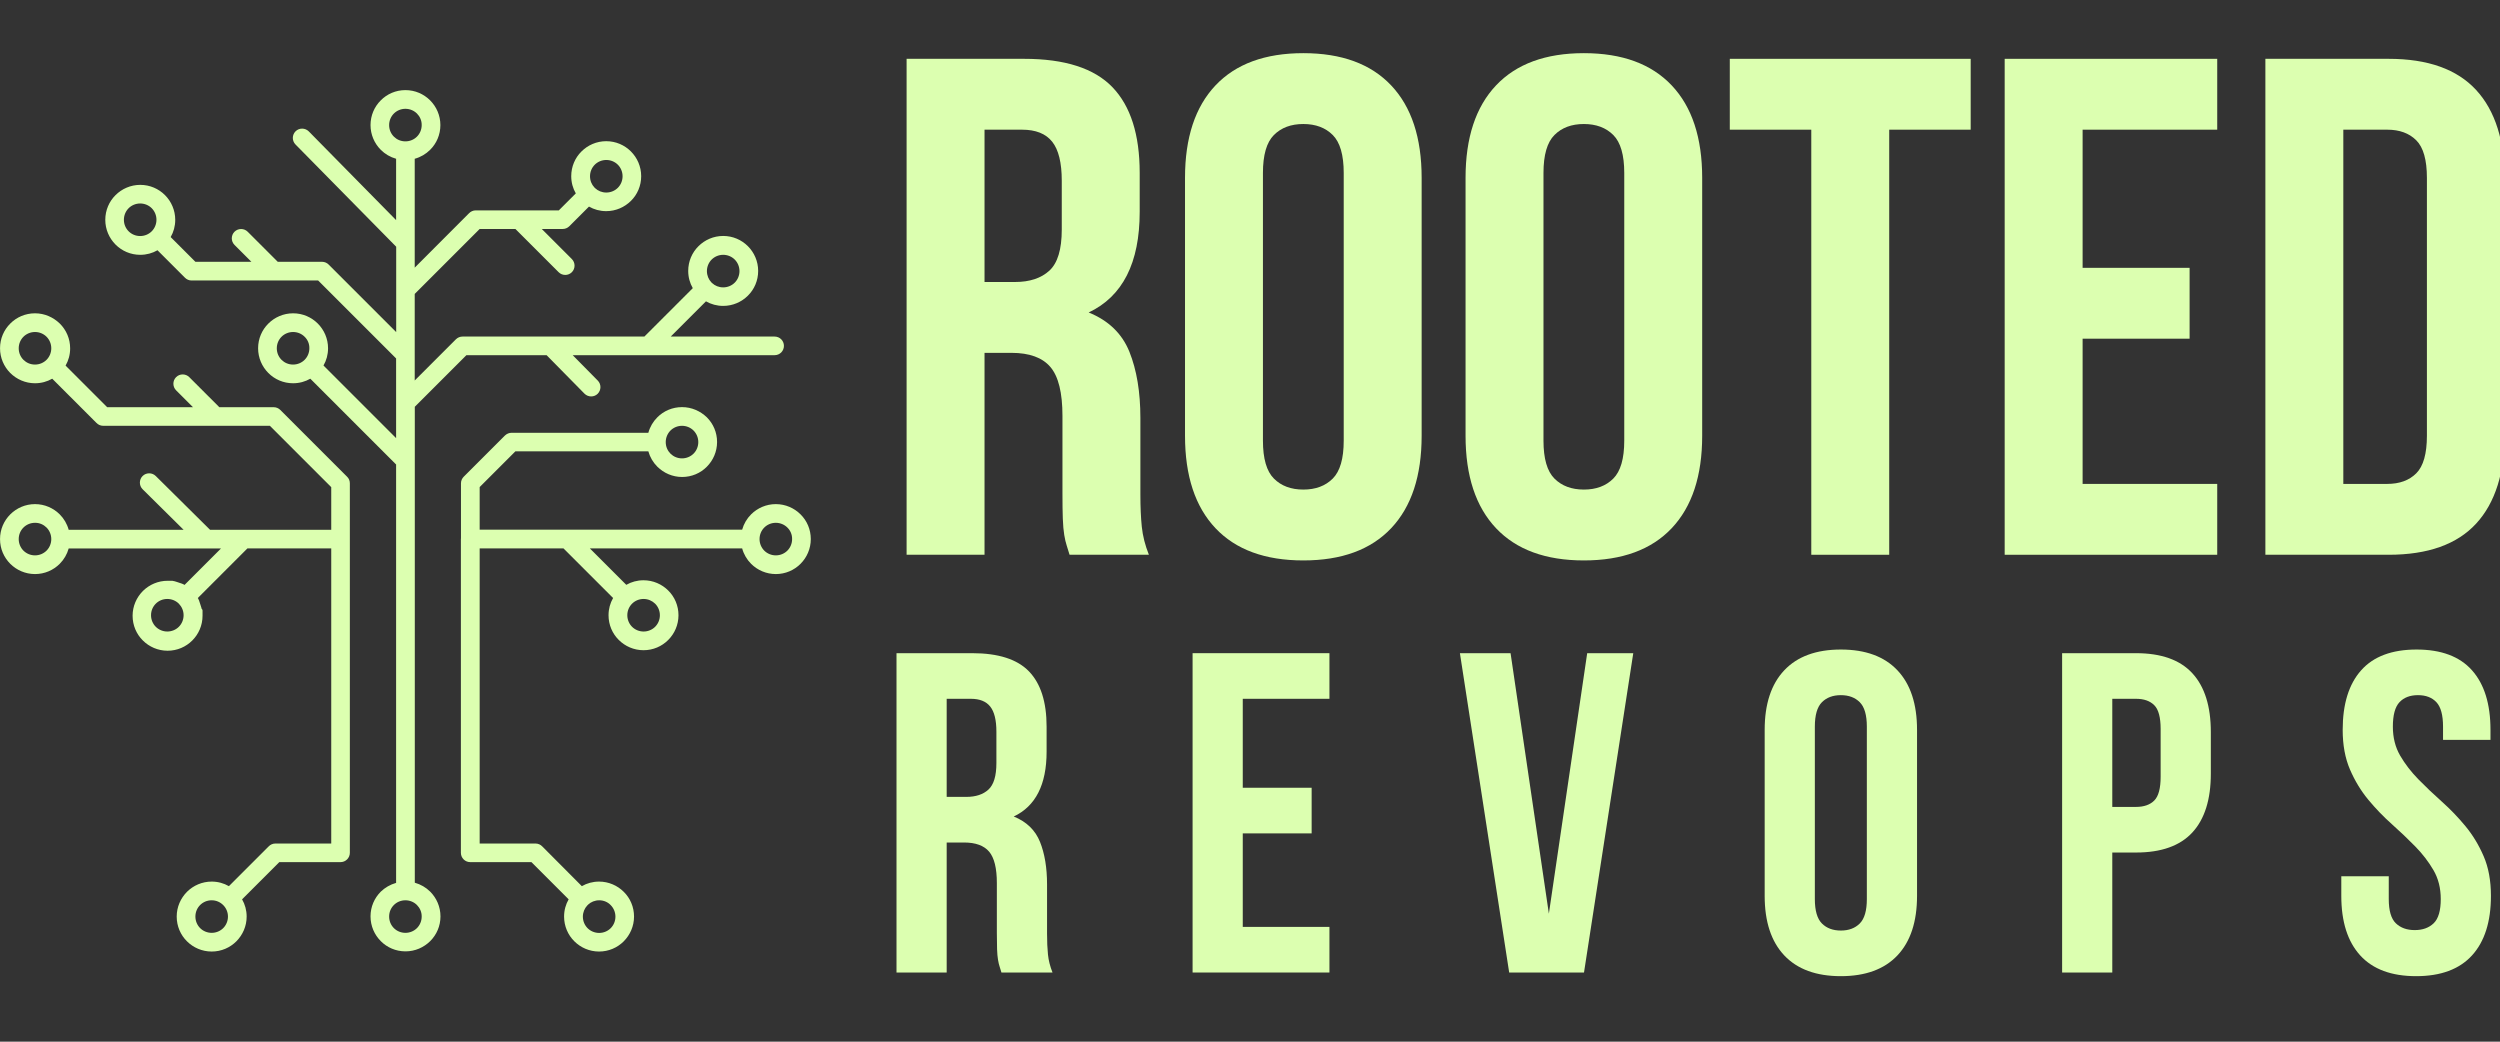
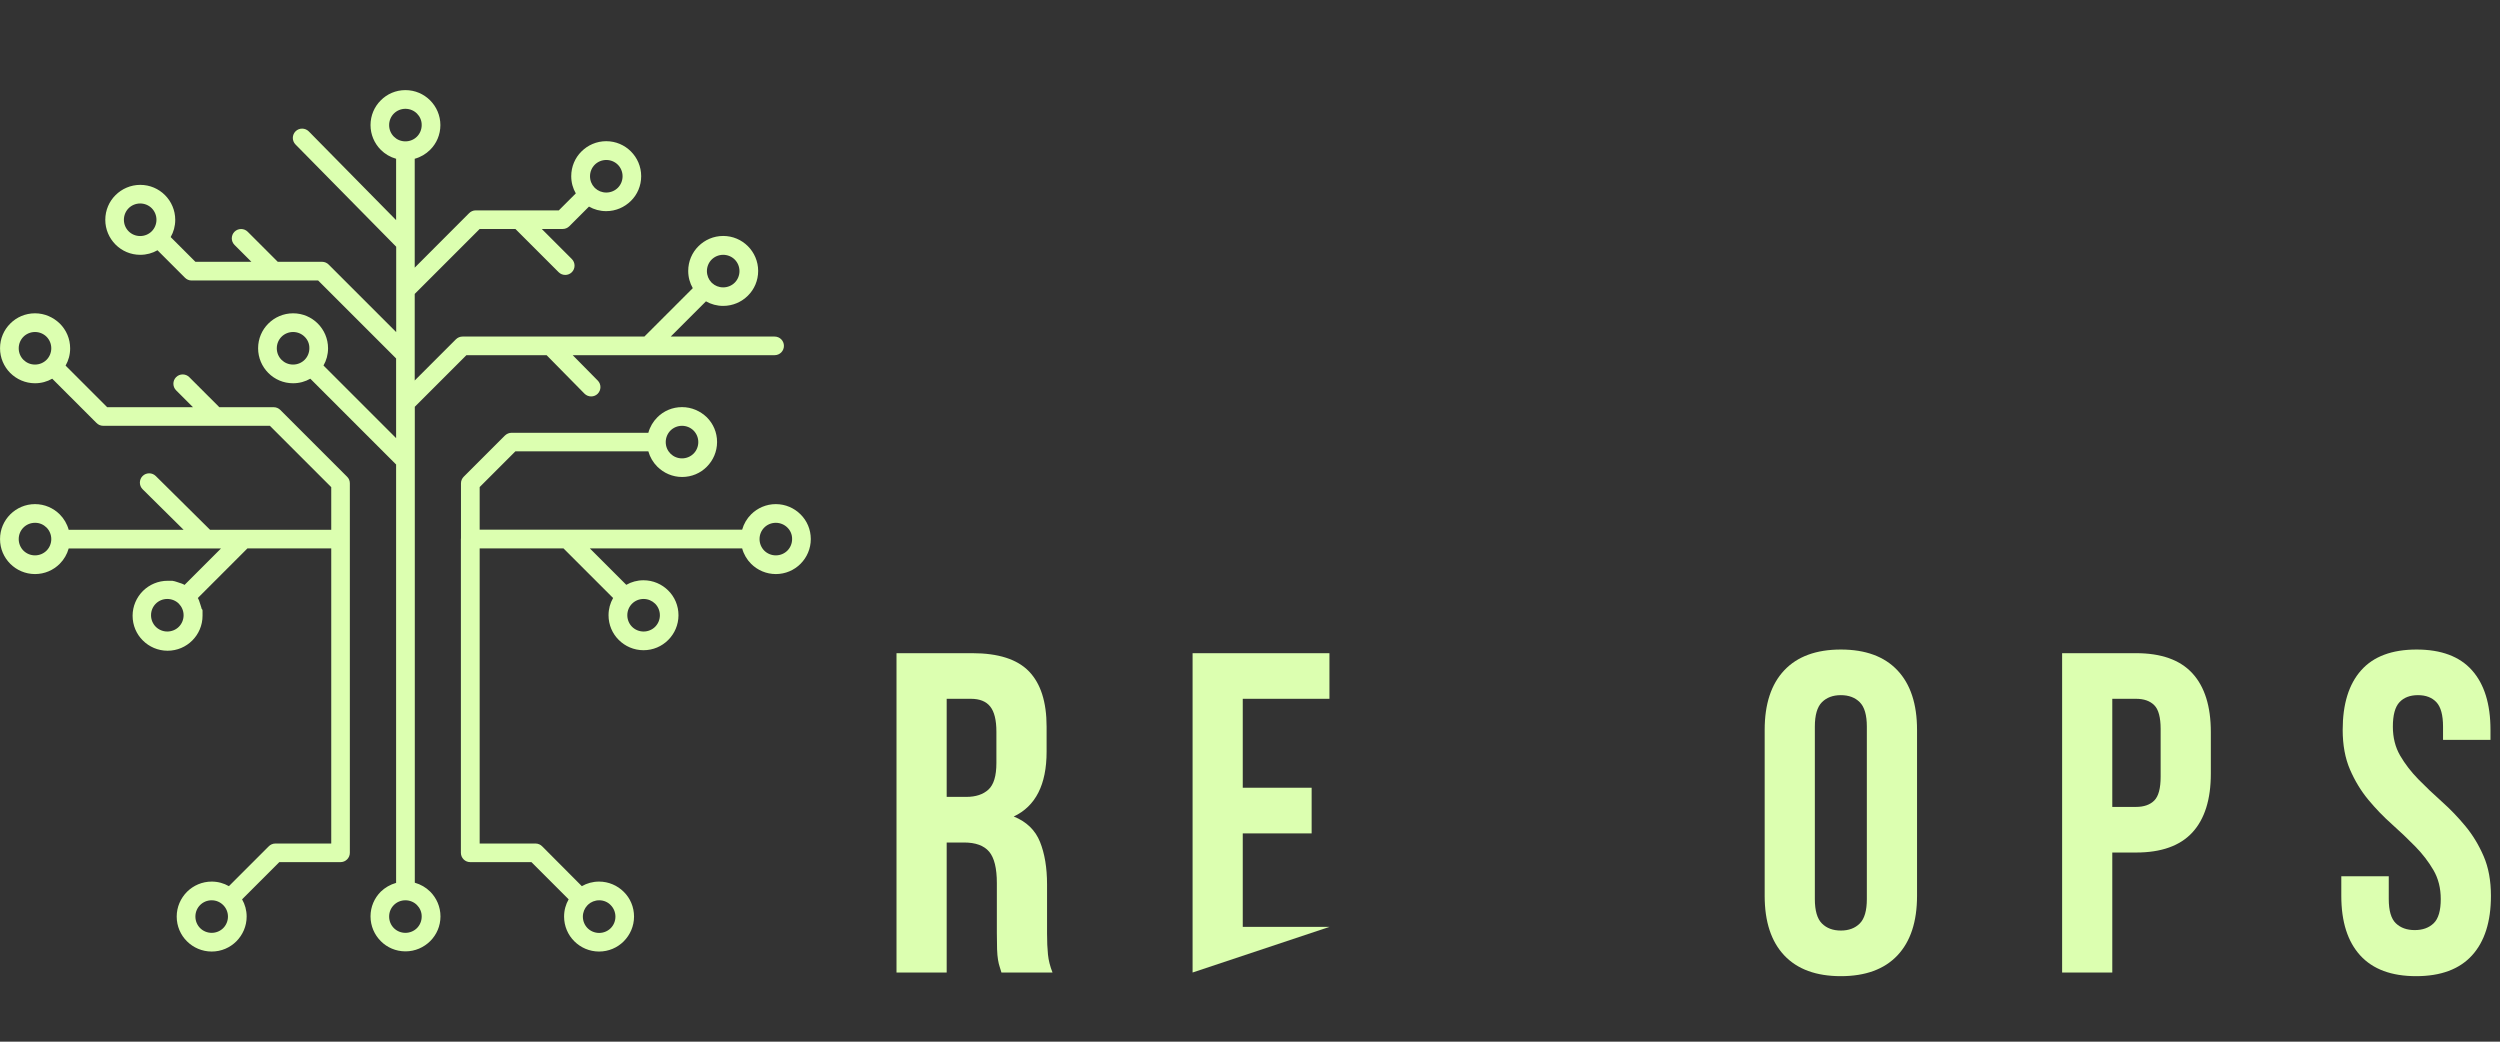
<svg xmlns="http://www.w3.org/2000/svg" width="2400" zoomAndPan="magnify" viewBox="0 0 1800 750" height="1000" preserveAspectRatio="xMidYMid meet" version="1.0">
  <rect x="0" y="0" width="1800" height="750" fill="#333333" stroke="none" />
  <defs>
    <g />
    <clipPath id="1100ec66ee">
      <path d="M 0 64.883 L 583.5 64.883 L 583.5 685.133 L 0 685.133 Z M 0 64.883 " clip-rule="nonzero" />
    </clipPath>
    <clipPath id="80d077f041">
      <path d="M 999 28 L 1168 28 L 1168 386 L 999 386 Z M 999 28 " clip-rule="nonzero" />
    </clipPath>
    <clipPath id="69c1c81c6c">
-       <rect x="0" width="1168" y="0" height="514" />
-     </clipPath>
+       </clipPath>
    <clipPath id="b6afbfdcc6">
      <rect x="0" width="1168" y="0" height="298" />
    </clipPath>
  </defs>
  <g clip-path="url(#1100ec66ee)">
    <path fill="#dcffb0" d="M 512.141 203.254 L 512.387 203.504 L 512.637 203.75 C 514.742 205.734 517.535 206.914 520.699 206.914 C 523.922 206.914 526.898 205.613 529.008 203.504 C 531.117 201.395 532.422 198.418 532.422 195.191 C 532.422 191.969 531.117 188.988 529.008 186.883 C 526.898 184.773 523.922 183.469 520.699 183.469 C 517.473 183.469 514.496 184.773 512.387 186.883 C 510.277 188.988 508.977 191.969 508.977 195.191 C 508.977 198.293 510.152 201.145 512.141 203.254 Z M 285.199 635.676 L 285.199 334.434 L 223.422 272.66 C 219.766 274.766 215.547 275.945 211.02 275.945 C 204.074 275.945 197.809 273.156 193.219 268.566 L 193.156 268.504 C 188.629 263.914 185.836 257.648 185.836 250.766 C 185.836 243.816 188.629 237.492 193.219 232.965 C 197.746 228.438 204.074 225.582 211.02 225.582 C 217.965 225.582 224.23 228.375 228.82 232.965 C 233.348 237.492 236.199 243.816 236.199 250.766 C 236.199 255.293 235.023 259.508 232.914 263.168 L 285.199 315.453 L 285.199 258.082 L 229.066 201.953 L 137.895 201.953 C 136.156 201.953 134.484 201.27 133.18 199.969 L 113.395 180.184 C 109.734 182.293 105.52 183.469 100.992 183.469 C 94.043 183.469 87.781 180.68 83.191 176.09 L 83.129 176.027 C 78.602 171.438 75.809 165.172 75.809 158.289 C 75.809 151.344 78.602 145.016 83.191 140.488 C 87.719 135.961 94.043 133.105 100.992 133.105 C 107.938 133.105 114.203 135.898 118.793 140.488 C 123.32 145.016 126.172 151.344 126.172 158.289 C 126.172 162.816 124.992 167.035 122.883 170.691 L 140.684 188.492 L 181 188.492 L 168.844 176.336 C 166.238 173.73 166.238 169.453 168.844 166.848 C 171.449 164.242 175.727 164.242 178.332 166.848 L 199.98 188.492 L 231.859 188.492 C 233.781 188.492 235.52 189.301 236.758 190.602 L 285.262 239.105 L 285.262 177.641 L 212.754 104.02 C 210.152 101.352 210.211 97.133 212.816 94.531 C 215.422 91.926 219.703 91.988 222.309 94.59 L 285.199 158.477 L 285.199 114.316 C 280.98 113.137 277.195 110.902 274.156 107.863 L 274.098 107.801 C 269.566 103.211 266.777 96.949 266.777 90.062 C 266.777 83.117 269.566 76.789 274.156 72.262 C 278.688 67.672 284.949 64.883 291.898 64.883 C 298.844 64.883 305.105 67.672 309.695 72.262 C 314.227 76.789 317.078 83.117 317.078 90.062 C 317.078 97.012 314.285 103.336 309.695 107.863 C 306.656 110.902 302.875 113.137 298.594 114.316 L 298.594 192.711 L 337.668 153.574 C 338.91 152.273 340.645 151.465 342.57 151.465 L 402.359 151.465 L 414.578 139.246 C 412.469 135.59 411.289 131.371 411.289 126.844 C 411.289 119.898 414.082 113.57 418.672 109.043 C 423.199 104.516 429.523 101.66 436.473 101.66 C 443.418 101.66 449.684 104.453 454.273 109.043 C 458.801 113.57 461.652 119.898 461.652 126.844 C 461.652 133.789 458.863 140.117 454.273 144.645 C 449.684 149.172 443.418 152.023 436.473 152.023 C 431.945 152.023 427.727 150.848 424.066 148.738 L 409.926 162.879 C 408.625 164.18 406.887 164.863 405.148 164.863 L 390.078 164.863 L 411.723 186.508 C 414.328 189.113 414.328 193.395 411.723 196 C 409.121 198.602 404.84 198.602 402.234 196 L 371.098 164.863 L 345.359 164.863 L 298.594 211.629 L 298.594 273.961 L 328.242 244.312 C 329.543 243.012 331.281 242.328 333.02 242.328 L 463.949 242.328 L 498.805 207.473 C 496.695 203.812 495.516 199.594 495.516 195.066 C 495.516 188.121 498.309 181.797 502.898 177.266 C 507.426 172.738 513.75 169.887 520.699 169.887 C 527.645 169.887 533.91 172.68 538.5 177.266 C 543.027 181.797 545.879 188.121 545.879 195.066 C 545.879 202.016 543.09 208.34 538.5 212.867 C 533.973 217.395 527.645 220.25 520.699 220.25 C 516.172 220.25 511.953 219.07 508.293 216.961 L 482.926 242.328 L 557.727 242.328 C 561.445 242.328 564.426 245.305 564.426 249.027 C 564.426 252.75 561.445 255.727 557.727 255.727 L 412.344 255.727 L 430.395 274.023 C 432.996 276.629 432.938 280.906 430.332 283.512 C 427.727 286.117 423.445 286.055 420.84 283.449 L 393.551 255.727 L 335.809 255.727 L 298.656 292.879 L 298.656 635.555 C 302.875 636.73 306.719 638.965 309.758 642.004 C 314.285 646.531 317.141 652.855 317.141 659.805 C 317.141 666.75 314.348 673.016 309.758 677.605 C 305.168 682.133 298.906 684.984 291.957 684.984 C 285.012 684.984 278.688 682.195 274.156 677.605 C 269.629 673.078 266.777 666.75 266.777 659.805 C 266.777 652.855 269.566 646.594 274.156 642.004 L 274.219 641.941 C 277.195 639.09 280.98 636.855 285.199 635.676 Z M 109.238 149.914 C 107.133 147.809 104.152 146.504 100.93 146.504 C 97.703 146.504 94.727 147.809 92.617 149.914 C 90.508 152.023 89.207 155 89.207 158.227 C 89.207 161.516 90.508 164.43 92.617 166.539 C 94.727 168.645 97.641 169.949 100.93 169.949 C 104.152 169.949 107.133 168.645 109.238 166.539 C 111.348 164.43 112.652 161.453 112.652 158.227 C 112.652 155 111.348 152.023 109.238 149.914 Z M 300.207 81.754 C 298.098 79.645 295.121 78.34 291.898 78.34 C 288.672 78.34 285.695 79.645 283.586 81.754 C 281.477 83.863 280.176 86.84 280.176 90.062 C 280.176 93.352 281.477 96.266 283.586 98.375 C 285.695 100.484 288.609 101.785 291.898 101.785 C 295.121 101.785 298.098 100.484 300.207 98.375 C 302.316 96.266 303.617 93.289 303.617 90.062 C 303.68 86.777 302.316 83.863 300.207 81.754 Z M 444.844 118.594 C 442.734 116.484 439.758 115.184 436.535 115.184 C 433.309 115.184 430.332 116.484 428.223 118.594 C 426.113 120.703 424.812 123.68 424.812 126.906 C 424.812 130.066 425.988 132.859 427.973 134.969 L 428.223 135.215 L 428.469 135.465 C 430.578 137.449 433.371 138.629 436.535 138.629 C 439.758 138.629 442.734 137.324 444.844 135.215 C 446.953 133.105 448.254 130.129 448.254 126.906 C 448.254 123.68 446.953 120.703 444.844 118.594 Z M 491.051 293.125 C 484.105 293.125 477.777 295.918 473.25 300.508 C 470.211 303.547 467.98 307.328 466.801 311.609 L 368.309 311.609 C 366.57 311.609 364.898 312.289 363.531 313.594 L 333.887 343.238 C 332.645 344.48 331.902 346.156 331.902 347.953 L 331.902 387.523 C 331.902 387.711 331.84 387.957 331.84 388.145 L 331.84 614.031 C 331.84 617.754 334.879 620.73 338.539 620.73 L 382.637 620.73 L 409.43 647.523 C 407.32 651.184 406.141 655.398 406.141 659.93 C 406.141 666.875 408.934 673.199 413.523 677.727 C 418.051 682.258 424.375 685.109 431.324 685.109 C 438.27 685.109 444.535 682.316 449.125 677.727 C 453.652 673.137 456.504 666.875 456.504 659.93 C 456.504 652.98 453.715 646.656 449.125 642.129 C 444.598 637.602 438.27 634.746 431.324 634.746 C 426.797 634.746 422.578 635.926 418.918 638.035 L 390.449 609.441 C 389.211 608.141 387.473 607.332 385.551 607.332 L 345.359 607.332 L 345.359 394.844 L 405.707 394.844 L 441.434 430.566 C 439.324 434.227 438.145 438.445 438.145 442.973 C 438.145 449.918 440.938 456.246 445.527 460.773 C 450.055 465.301 456.379 468.152 463.328 468.152 C 470.273 468.152 476.539 465.363 481.129 460.773 C 485.656 456.246 488.508 449.918 488.508 442.973 C 488.508 436.027 485.719 429.699 481.129 425.172 C 476.602 420.645 470.273 417.793 463.328 417.793 C 458.801 417.793 454.582 418.969 450.922 421.078 L 424.688 394.844 L 534.344 394.844 C 535.52 399.121 537.754 402.906 540.793 405.945 C 545.32 410.473 551.648 413.324 558.594 413.324 C 565.539 413.324 571.805 410.535 576.395 405.945 C 580.922 401.418 583.773 395.09 583.773 388.145 C 583.773 381.199 580.984 374.871 576.395 370.344 C 571.867 365.816 565.539 362.965 558.594 362.965 C 551.711 362.965 545.445 365.754 540.855 370.281 L 540.793 370.344 C 537.754 373.383 535.523 377.168 534.344 381.383 L 345.359 381.383 L 345.359 350.684 L 371.098 324.945 L 466.801 324.945 C 467.98 329.16 470.211 332.945 473.25 335.984 L 473.312 336.047 C 477.902 340.574 484.168 343.426 491.113 343.426 C 498.059 343.426 504.387 340.637 508.914 336.047 C 513.441 331.52 516.293 325.191 516.293 318.246 C 516.293 311.297 513.504 305.035 508.914 300.445 C 504.262 295.98 497.996 293.125 491.051 293.125 Z M 499.363 309.996 C 497.254 307.887 494.277 306.586 491.051 306.586 C 487.824 306.586 484.848 307.887 482.738 309.996 C 480.633 312.105 479.328 315.082 479.328 318.309 C 479.328 321.594 480.633 324.508 482.738 326.617 C 484.848 328.727 487.766 330.031 491.051 330.031 C 494.277 330.031 497.254 328.727 499.363 326.617 C 501.473 324.508 502.773 321.531 502.773 318.309 C 502.773 315.082 501.473 312.105 499.363 309.996 Z M 25.199 225.582 C 18.254 225.582 11.926 228.375 7.398 232.965 C 2.809 237.492 0.02 243.816 0.02 250.766 C 0.02 257.648 2.809 263.914 7.336 268.504 L 7.398 268.566 C 11.988 273.094 18.254 275.945 25.199 275.945 C 29.727 275.945 33.945 274.766 37.605 272.66 L 69.422 304.477 C 70.66 305.777 72.398 306.586 74.32 306.586 L 194.336 306.586 L 238.496 350.746 L 238.496 381.445 L 151.23 381.445 L 112.156 342.742 C 109.551 340.141 105.27 340.141 102.664 342.742 C 100.059 345.348 100.059 349.629 102.664 352.234 L 132.188 381.445 L 49.449 381.445 C 48.273 377.168 46.039 373.383 43 370.344 C 38.473 365.816 32.145 362.965 25.199 362.965 C 18.316 362.965 12.051 365.754 7.461 370.281 L 7.398 370.344 C 2.809 374.934 0.02 381.199 0.02 388.145 C 0.02 395.09 2.809 401.355 7.398 405.945 C 11.926 410.473 18.254 413.324 25.199 413.324 C 32.145 413.324 38.41 410.535 43 405.945 C 46.039 402.906 48.273 399.121 49.449 394.906 L 159.105 394.906 L 132.871 421.141 L 132.746 421.078 L 132.559 420.953 L 132.5 420.891 L 132.375 420.832 L 132.188 420.77 L 132.004 420.707 L 131.879 420.582 L 131.691 420.52 L 131.508 420.457 L 131.383 420.398 L 131.32 420.336 L 131.133 420.273 L 130.949 420.211 L 130.824 420.148 L 130.762 420.148 L 130.574 420.086 L 130.512 420.086 L 130.391 420.023 L 130.266 419.961 L 130.203 419.961 L 130.016 419.902 L 129.957 419.902 L 129.707 419.777 L 129.645 419.777 L 129.461 419.715 L 129.398 419.715 L 129.273 419.652 L 129.086 419.59 L 128.902 419.527 L 128.84 419.527 L 128.715 419.465 L 128.527 419.406 L 128.344 419.344 L 128.219 419.281 L 128.156 419.281 L 127.969 419.219 L 127.785 419.156 L 127.66 419.094 L 127.598 419.094 L 127.414 419.031 L 127.227 418.969 L 127.102 418.91 L 127.039 418.91 L 126.855 418.848 L 126.793 418.848 L 126.605 418.785 L 126.48 418.723 L 126.422 418.723 L 126.234 418.66 L 126.172 418.66 L 126.047 418.598 L 125.863 418.535 L 125.801 418.535 L 125.613 418.473 L 125.426 418.473 L 125.242 418.414 L 125.055 418.352 L 124.871 418.352 L 124.496 418.227 L 124.25 418.227 L 124.062 418.164 L 120.652 418.164 C 113.766 418.164 107.504 420.957 102.914 425.484 L 102.852 425.543 C 98.324 430.133 95.469 436.398 95.469 443.344 C 95.469 450.293 98.262 456.617 102.852 461.145 C 107.379 465.672 113.707 468.527 120.652 468.527 C 127.598 468.527 133.863 465.734 138.453 461.145 C 142.98 456.617 145.832 450.293 145.832 443.344 L 145.832 439.5 L 145.77 439.312 L 145.707 439.129 L 145.707 438.941 L 145.152 438.258 L 145.09 438.074 L 145.09 437.887 L 145.027 437.699 L 145.027 437.637 L 144.965 437.453 L 144.902 437.328 L 144.902 437.266 L 144.84 437.082 L 144.84 437.02 L 144.777 436.895 L 144.715 436.707 L 144.715 436.645 L 144.656 436.461 L 144.656 436.398 L 144.594 436.273 L 144.531 436.09 L 144.469 435.902 L 144.469 435.84 L 144.406 435.715 L 144.344 435.531 L 144.281 435.344 L 144.281 435.219 L 144.219 435.098 L 144.16 434.91 L 144.098 434.723 L 144.035 434.602 L 144.035 434.539 L 143.91 434.164 L 143.848 434.043 L 143.848 433.98 L 143.785 433.793 L 143.785 433.73 L 143.723 433.605 L 143.664 433.484 L 143.664 433.422 L 143.602 433.234 L 143.602 433.172 L 143.539 433.051 L 143.477 432.926 L 143.477 432.863 L 143.414 432.676 L 143.414 432.613 L 143.352 432.492 L 143.227 432.117 L 143.168 432.059 L 143.105 431.934 L 143.043 431.746 L 142.98 431.562 L 142.855 431.438 L 142.793 431.25 L 142.73 431.066 L 142.668 430.941 L 142.609 430.879 L 142.484 430.691 L 142.422 430.57 L 178.148 394.844 L 238.496 394.844 L 238.496 607.332 L 198.305 607.332 C 196.383 607.332 194.645 608.141 193.406 609.441 L 164.812 638.035 C 161.152 635.926 156.934 634.746 152.406 634.746 C 145.523 634.746 139.258 637.539 134.668 642.066 L 134.605 642.129 C 130.078 646.719 127.227 652.98 127.227 659.93 C 127.227 666.875 130.016 673.199 134.605 677.73 C 139.133 682.258 145.461 685.109 152.406 685.109 C 159.355 685.109 165.617 682.32 170.207 677.73 C 174.734 673.141 177.59 666.875 177.59 659.93 C 177.59 655.402 176.41 651.184 174.301 647.523 L 201.094 620.73 L 245.191 620.73 C 248.914 620.73 251.891 617.691 251.891 614.031 C 251.891 613.844 251.891 613.598 251.891 613.41 L 251.891 388.766 C 251.891 388.578 251.891 388.332 251.891 388.145 C 251.891 387.957 251.891 387.711 251.891 387.523 L 251.891 347.953 C 251.891 346.094 251.148 344.418 249.906 343.242 L 201.84 295.172 C 200.535 293.871 198.801 293.188 197.125 293.188 L 157.926 293.188 L 136.281 271.543 C 133.676 268.938 129.398 268.938 126.793 271.543 C 124.188 274.148 124.188 278.426 126.793 281.031 L 138.949 293.188 L 77.176 293.188 L 47.219 263.23 C 49.324 259.57 50.504 255.355 50.504 250.828 C 50.504 243.879 47.715 237.617 43.125 233.027 C 38.41 228.438 32.145 225.582 25.199 225.582 Z M 33.512 242.453 C 35.617 244.562 36.922 247.539 36.922 250.766 C 36.922 253.988 35.617 256.965 33.512 259.074 C 31.402 261.184 28.426 262.488 25.199 262.488 C 21.91 262.488 18.996 261.184 16.887 259.074 C 14.777 256.965 13.477 254.051 13.477 250.766 C 13.477 247.539 14.777 244.562 16.887 242.453 C 18.996 240.344 21.973 239.043 25.199 239.043 C 28.426 239.043 31.402 240.344 33.512 242.453 Z M 219.328 242.453 C 217.223 240.344 214.242 239.043 211.02 239.043 C 207.793 239.043 204.816 240.344 202.707 242.453 C 200.598 244.562 199.297 247.539 199.297 250.766 C 199.297 254.051 200.598 256.965 202.707 259.074 C 204.816 261.184 207.73 262.488 211.02 262.488 C 214.242 262.488 217.223 261.184 219.328 259.074 C 221.438 256.965 222.742 253.988 222.742 250.766 C 222.805 247.477 221.5 244.562 219.328 242.453 Z M 33.512 379.832 C 35.617 381.941 36.922 384.918 36.922 388.145 C 36.922 391.371 35.617 394.348 33.512 396.457 C 31.402 398.562 28.426 399.867 25.199 399.867 C 21.973 399.867 18.996 398.562 16.887 396.457 C 14.777 394.348 13.477 391.371 13.477 388.145 C 13.477 384.855 14.777 381.941 16.887 379.832 C 18.996 377.727 21.91 376.422 25.199 376.422 C 28.426 376.359 31.402 377.727 33.512 379.832 Z M 566.906 379.832 C 564.797 377.727 561.82 376.422 558.594 376.422 C 555.309 376.422 552.391 377.727 550.281 379.832 C 548.176 381.941 546.871 384.855 546.871 388.145 C 546.871 391.371 548.176 394.348 550.281 396.457 C 552.391 398.562 555.367 399.867 558.594 399.867 C 561.82 399.867 564.797 398.562 566.906 396.457 C 569.016 394.348 570.316 391.371 570.316 388.145 C 570.379 384.855 569.074 381.941 566.906 379.832 Z M 128.777 434.66 C 126.668 432.555 123.691 431.25 120.465 431.25 C 117.18 431.25 114.262 432.555 112.156 434.66 C 110.047 436.77 108.742 439.684 108.742 442.973 C 108.742 446.199 110.047 449.176 112.156 451.285 C 114.262 453.391 117.242 454.695 120.465 454.695 C 123.691 454.695 126.668 453.391 128.777 451.285 C 130.887 449.176 132.188 446.199 132.188 442.973 C 132.188 439.746 130.887 436.832 128.777 434.66 Z M 463.391 431.25 C 460.102 431.25 457.188 432.555 455.078 434.66 C 452.969 436.77 451.668 439.684 451.668 442.973 C 451.668 446.199 452.969 449.176 455.078 451.285 C 457.188 453.391 460.164 454.695 463.391 454.695 C 466.613 454.695 469.59 453.391 471.699 451.285 C 473.809 449.176 475.113 446.199 475.113 442.973 C 475.113 439.746 473.809 436.77 471.699 434.66 C 469.531 432.555 466.613 431.25 463.391 431.25 Z M 300.207 651.617 C 298.098 649.508 295.121 648.207 291.898 648.207 C 288.609 648.207 285.695 649.508 283.586 651.617 C 281.477 653.727 280.176 656.641 280.176 659.93 C 280.176 663.152 281.477 666.129 283.586 668.238 C 285.695 670.348 288.672 671.648 291.898 671.648 C 295.121 671.648 298.098 670.348 300.207 668.238 C 302.316 666.129 303.617 663.152 303.617 659.93 C 303.68 656.703 302.316 653.727 300.207 651.617 Z M 160.656 651.617 C 158.547 649.508 155.633 648.207 152.406 648.207 C 149.121 648.207 146.207 649.508 144.098 651.617 C 141.988 653.727 140.684 656.641 140.684 659.93 C 140.684 663.152 141.988 666.129 144.098 668.238 C 146.207 670.348 149.184 671.648 152.406 671.648 C 155.633 671.648 158.609 670.348 160.719 668.238 C 162.828 666.129 164.129 663.152 164.129 659.93 C 164.129 656.703 162.828 653.789 160.719 651.68 Z M 431.449 648.207 C 428.348 648.207 425.492 649.383 423.383 651.367 L 423.137 651.68 L 422.828 651.926 C 420.902 654.035 419.664 656.828 419.664 659.988 C 419.664 663.215 420.965 666.191 423.074 668.301 C 425.184 670.41 428.16 671.711 431.387 671.711 C 434.609 671.711 437.586 670.41 439.695 668.301 C 441.805 666.191 443.109 663.215 443.109 659.988 C 443.109 656.766 441.805 653.789 439.695 651.68 C 437.648 649.508 434.672 648.207 431.449 648.207 Z M 431.449 648.207 " fill-opacity="1" fill-rule="evenodd" />
  </g>
  <g transform="matrix(1, 0, 0, 1, 632, 14)">
    <g clip-path="url(#69c1c81c6c)">
      <g fill="#dcffb0" fill-opacity="1">
        <g transform="translate(0.346, 385.432)">
          <g>
-             <path d="M 137.734 0 C 137.047 -2.383 136.363 -4.594 135.688 -6.625 C 135.008 -8.664 134.414 -11.219 133.906 -14.281 C 133.395 -17.344 133.051 -21.254 132.875 -26.016 C 132.707 -30.773 132.625 -36.727 132.625 -43.875 L 132.625 -99.984 C 132.625 -116.648 129.734 -128.379 123.953 -135.172 C 118.172 -141.973 108.82 -145.375 95.906 -145.375 L 76.516 -145.375 L 76.516 0 L 20.406 0 L 20.406 -357.078 L 105.078 -357.078 C 134.328 -357.078 155.5 -350.273 168.594 -336.672 C 181.688 -323.066 188.234 -302.492 188.234 -274.953 L 188.234 -246.891 C 188.234 -210.16 175.988 -186.016 151.5 -174.453 C 165.781 -168.672 175.555 -159.234 180.828 -146.141 C 186.098 -133.047 188.734 -117.148 188.734 -98.453 L 188.734 -43.359 C 188.734 -34.516 189.07 -26.773 189.75 -20.141 C 190.438 -13.516 192.141 -6.801 194.859 0 Z M 76.516 -306.062 L 76.516 -196.391 L 98.453 -196.391 C 108.992 -196.391 117.238 -199.109 123.188 -204.547 C 129.145 -209.992 132.125 -219.859 132.125 -234.141 L 132.125 -269.344 C 132.125 -282.258 129.828 -291.609 125.234 -297.391 C 120.641 -303.172 113.41 -306.062 103.547 -306.062 Z M 76.516 -306.062 " />
-           </g>
+             </g>
        </g>
      </g>
      <g fill="#dcffb0" fill-opacity="1">
        <g transform="translate(205.396, 385.432)">
          <g>
            <path d="M 71.922 -82.125 C 71.922 -69.207 74.555 -60.113 79.828 -54.844 C 85.098 -49.57 92.156 -46.938 101 -46.938 C 109.844 -46.938 116.898 -49.57 122.172 -54.844 C 127.441 -60.113 130.078 -69.207 130.078 -82.125 L 130.078 -274.953 C 130.078 -287.867 127.441 -296.961 122.172 -302.234 C 116.898 -307.504 109.844 -310.141 101 -310.141 C 92.156 -310.141 85.098 -307.504 79.828 -302.234 C 74.555 -296.961 71.922 -287.867 71.922 -274.953 Z M 15.812 -271.375 C 15.812 -300.281 23.125 -322.469 37.75 -337.938 C 52.375 -353.414 73.457 -361.156 101 -361.156 C 128.551 -361.156 149.633 -353.414 164.25 -337.938 C 178.875 -322.469 186.188 -300.281 186.188 -271.375 L 186.188 -85.703 C 186.188 -56.797 178.875 -34.602 164.25 -19.125 C 149.633 -3.656 128.551 4.078 101 4.078 C 73.457 4.078 52.375 -3.656 37.75 -19.125 C 23.125 -34.602 15.812 -56.797 15.812 -85.703 Z M 15.812 -271.375 " />
          </g>
        </g>
      </g>
      <g fill="#dcffb0" fill-opacity="1">
        <g transform="translate(407.386, 385.432)">
          <g>
-             <path d="M 71.922 -82.125 C 71.922 -69.207 74.555 -60.113 79.828 -54.844 C 85.098 -49.57 92.156 -46.938 101 -46.938 C 109.844 -46.938 116.898 -49.57 122.172 -54.844 C 127.441 -60.113 130.078 -69.207 130.078 -82.125 L 130.078 -274.953 C 130.078 -287.867 127.441 -296.961 122.172 -302.234 C 116.898 -307.504 109.844 -310.141 101 -310.141 C 92.156 -310.141 85.098 -307.504 79.828 -302.234 C 74.555 -296.961 71.922 -287.867 71.922 -274.953 Z M 15.812 -271.375 C 15.812 -300.281 23.125 -322.469 37.75 -337.938 C 52.375 -353.414 73.457 -361.156 101 -361.156 C 128.551 -361.156 149.633 -353.414 164.25 -337.938 C 178.875 -322.469 186.188 -300.281 186.188 -271.375 L 186.188 -85.703 C 186.188 -56.797 178.875 -34.602 164.25 -19.125 C 149.633 -3.656 128.551 4.078 101 4.078 C 73.457 4.078 52.375 -3.656 37.75 -19.125 C 23.125 -34.602 15.812 -56.797 15.812 -85.703 Z M 15.812 -271.375 " />
-           </g>
+             </g>
        </g>
      </g>
      <g fill="#dcffb0" fill-opacity="1">
        <g transform="translate(609.376, 385.432)">
          <g>
            <path d="M 4.078 -357.078 L 177.516 -357.078 L 177.516 -306.062 L 118.859 -306.062 L 118.859 0 L 62.75 0 L 62.75 -306.062 L 4.078 -306.062 Z M 4.078 -357.078 " />
          </g>
        </g>
      </g>
      <g fill="#dcffb0" fill-opacity="1">
        <g transform="translate(790.963, 385.432)">
          <g>
            <path d="M 76.516 -206.594 L 153.547 -206.594 L 153.547 -155.578 L 76.516 -155.578 L 76.516 -51.016 L 173.438 -51.016 L 173.438 0 L 20.406 0 L 20.406 -357.078 L 173.438 -357.078 L 173.438 -306.062 L 76.516 -306.062 Z M 76.516 -206.594 " />
          </g>
        </g>
      </g>
      <g clip-path="url(#80d077f041)">
        <g fill="#dcffb0" fill-opacity="1">
          <g transform="translate(978.671, 385.432)">
            <g>
              <path d="M 20.406 -357.078 L 109.156 -357.078 C 137.383 -357.078 158.383 -349.594 172.156 -334.625 C 185.938 -319.664 192.828 -297.734 192.828 -268.828 L 192.828 -88.25 C 192.828 -59.344 185.938 -37.406 172.156 -22.438 C 158.383 -7.477 137.383 0 109.156 0 L 20.406 0 Z M 76.516 -306.062 L 76.516 -51.016 L 108.141 -51.016 C 116.984 -51.016 123.953 -53.562 129.047 -58.656 C 134.148 -63.758 136.703 -72.773 136.703 -85.703 L 136.703 -271.375 C 136.703 -284.301 134.148 -293.312 129.047 -298.406 C 123.953 -303.508 116.984 -306.062 108.141 -306.062 Z M 76.516 -306.062 " />
            </g>
          </g>
        </g>
      </g>
    </g>
  </g>
  <g transform="matrix(1, 0, 0, 1, 632, 452)">
    <g clip-path="url(#b6afbfdcc6)">
      <g fill="#dcffb0" fill-opacity="1">
        <g transform="translate(0.346, 248.212)">
          <g>
            <path d="M 88.688 0 C 88.25 -1.531 87.812 -2.953 87.375 -4.266 C 86.938 -5.578 86.551 -7.219 86.219 -9.188 C 85.883 -11.164 85.66 -13.688 85.547 -16.75 C 85.441 -19.812 85.391 -23.645 85.391 -28.25 L 85.391 -64.375 C 85.391 -75.102 83.531 -82.656 79.812 -87.031 C 76.094 -91.414 70.07 -93.609 61.75 -93.609 L 49.266 -93.609 L 49.266 0 L 13.141 0 L 13.141 -229.922 L 67.656 -229.922 C 86.488 -229.922 100.117 -225.539 108.547 -216.781 C 116.984 -208.02 121.203 -194.77 121.203 -177.031 L 121.203 -158.969 C 121.203 -135.32 113.316 -119.773 97.547 -112.328 C 106.742 -108.609 113.039 -102.531 116.438 -94.094 C 119.832 -85.664 121.531 -75.43 121.531 -63.391 L 121.531 -27.922 C 121.531 -22.223 121.75 -17.238 122.188 -12.969 C 122.625 -8.695 123.719 -4.375 125.469 0 Z M 49.266 -197.078 L 49.266 -126.453 L 63.391 -126.453 C 70.18 -126.453 75.488 -128.203 79.312 -131.703 C 83.145 -135.211 85.062 -141.566 85.062 -150.766 L 85.062 -173.422 C 85.062 -181.742 83.582 -187.766 80.625 -191.484 C 77.676 -195.211 73.023 -197.078 66.672 -197.078 Z M 49.266 -197.078 " />
          </g>
        </g>
      </g>
      <g fill="#dcffb0" fill-opacity="1">
        <g transform="translate(213.522, 248.212)">
          <g>
-             <path d="M 49.266 -133.031 L 98.859 -133.031 L 98.859 -100.172 L 49.266 -100.172 L 49.266 -32.844 L 111.672 -32.844 L 111.672 0 L 13.141 0 L 13.141 -229.922 L 111.672 -229.922 L 111.672 -197.078 L 49.266 -197.078 Z M 49.266 -133.031 " />
+             <path d="M 49.266 -133.031 L 98.859 -133.031 L 98.859 -100.172 L 49.266 -100.172 L 49.266 -32.844 L 111.672 -32.844 L 13.141 0 L 13.141 -229.922 L 111.672 -229.922 L 111.672 -197.078 L 49.266 -197.078 Z M 49.266 -133.031 " />
          </g>
        </g>
      </g>
      <g fill="#dcffb0" fill-opacity="1">
        <g transform="translate(415.53, 248.212)">
          <g>
-             <path d="M 67.656 -42.375 L 95.25 -229.922 L 128.422 -229.922 L 92.953 0 L 39.078 0 L 3.609 -229.922 L 40.078 -229.922 Z M 67.656 -42.375 " />
-           </g>
+             </g>
        </g>
      </g>
      <g fill="#dcffb0" fill-opacity="1">
        <g transform="translate(628.377, 248.212)">
          <g>
            <path d="M 46.312 -52.875 C 46.312 -44.562 48.008 -38.707 51.406 -35.312 C 54.801 -31.914 59.344 -30.219 65.031 -30.219 C 70.727 -30.219 75.27 -31.914 78.656 -35.312 C 82.051 -38.707 83.75 -44.562 83.75 -52.875 L 83.75 -177.031 C 83.75 -185.352 82.051 -191.211 78.656 -194.609 C 75.27 -198.004 70.727 -199.703 65.031 -199.703 C 59.344 -199.703 54.801 -198.004 51.406 -194.609 C 48.008 -191.211 46.312 -185.352 46.312 -177.031 Z M 10.188 -174.734 C 10.188 -193.348 14.891 -207.633 24.297 -217.594 C 33.711 -227.562 47.289 -232.547 65.031 -232.547 C 82.77 -232.547 96.348 -227.562 105.766 -217.594 C 115.18 -207.633 119.891 -193.348 119.891 -174.734 L 119.891 -55.188 C 119.891 -36.57 115.18 -22.281 105.766 -12.312 C 96.348 -2.352 82.77 2.625 65.031 2.625 C 47.289 2.625 33.711 -2.352 24.297 -12.312 C 14.891 -22.281 10.188 -36.57 10.188 -55.188 Z M 10.188 -174.734 " />
          </g>
        </g>
      </g>
      <g fill="#dcffb0" fill-opacity="1">
        <g transform="translate(839.582, 248.212)">
          <g>
            <path d="M 66.344 -229.922 C 84.52 -229.922 98.039 -225.102 106.906 -215.469 C 115.781 -205.832 120.219 -191.707 120.219 -173.094 L 120.219 -143.203 C 120.219 -124.586 115.781 -110.461 106.906 -100.828 C 98.039 -91.203 84.52 -86.391 66.344 -86.391 L 49.266 -86.391 L 49.266 0 L 13.141 0 L 13.141 -229.922 Z M 49.266 -197.078 L 49.266 -119.234 L 66.344 -119.234 C 72.039 -119.234 76.422 -120.766 79.484 -123.828 C 82.547 -126.891 84.078 -132.582 84.078 -140.906 L 84.078 -175.391 C 84.078 -183.711 82.547 -189.406 79.484 -192.469 C 76.422 -195.539 72.039 -197.078 66.344 -197.078 Z M 49.266 -197.078 " />
          </g>
        </g>
      </g>
      <g fill="#dcffb0" fill-opacity="1">
        <g transform="translate(1046.189, 248.212)">
          <g>
            <path d="M 8.547 -174.734 C 8.547 -193.348 12.977 -207.633 21.844 -217.594 C 30.707 -227.562 44.008 -232.547 61.75 -232.547 C 79.488 -232.547 92.789 -227.562 101.656 -217.594 C 110.52 -207.633 114.953 -193.348 114.953 -174.734 L 114.953 -167.516 L 80.797 -167.516 L 80.797 -177.031 C 80.797 -185.352 79.207 -191.211 76.031 -194.609 C 72.863 -198.004 68.43 -199.703 62.734 -199.703 C 57.035 -199.703 52.598 -198.004 49.422 -194.609 C 46.254 -191.211 44.672 -185.352 44.672 -177.031 C 44.672 -169.156 46.422 -162.203 49.922 -156.172 C 53.43 -150.148 57.812 -144.457 63.062 -139.094 C 68.32 -133.727 73.961 -128.363 79.984 -123 C 86.004 -117.633 91.641 -111.773 96.891 -105.422 C 102.148 -99.078 106.531 -91.852 110.031 -83.75 C 113.531 -75.656 115.281 -66.133 115.281 -55.188 C 115.281 -36.57 110.738 -22.281 101.656 -12.312 C 92.57 -2.352 79.16 2.625 61.422 2.625 C 43.68 2.625 30.266 -2.352 21.172 -12.312 C 12.086 -22.281 7.547 -36.57 7.547 -55.188 L 7.547 -69.297 L 41.719 -69.297 L 41.719 -52.875 C 41.719 -44.562 43.41 -38.758 46.797 -35.469 C 50.191 -32.188 54.738 -30.547 60.438 -30.547 C 66.125 -30.547 70.664 -32.188 74.062 -35.469 C 77.457 -38.758 79.156 -44.562 79.156 -52.875 C 79.156 -60.758 77.398 -67.711 73.891 -73.734 C 70.391 -79.754 66.008 -85.445 60.75 -90.812 C 55.5 -96.176 49.863 -101.539 43.844 -106.906 C 37.82 -112.27 32.18 -118.129 26.922 -124.484 C 21.672 -130.836 17.297 -138.062 13.797 -146.156 C 10.297 -154.258 8.547 -163.785 8.547 -174.734 Z M 8.547 -174.734 " />
          </g>
        </g>
      </g>
    </g>
  </g>
</svg>